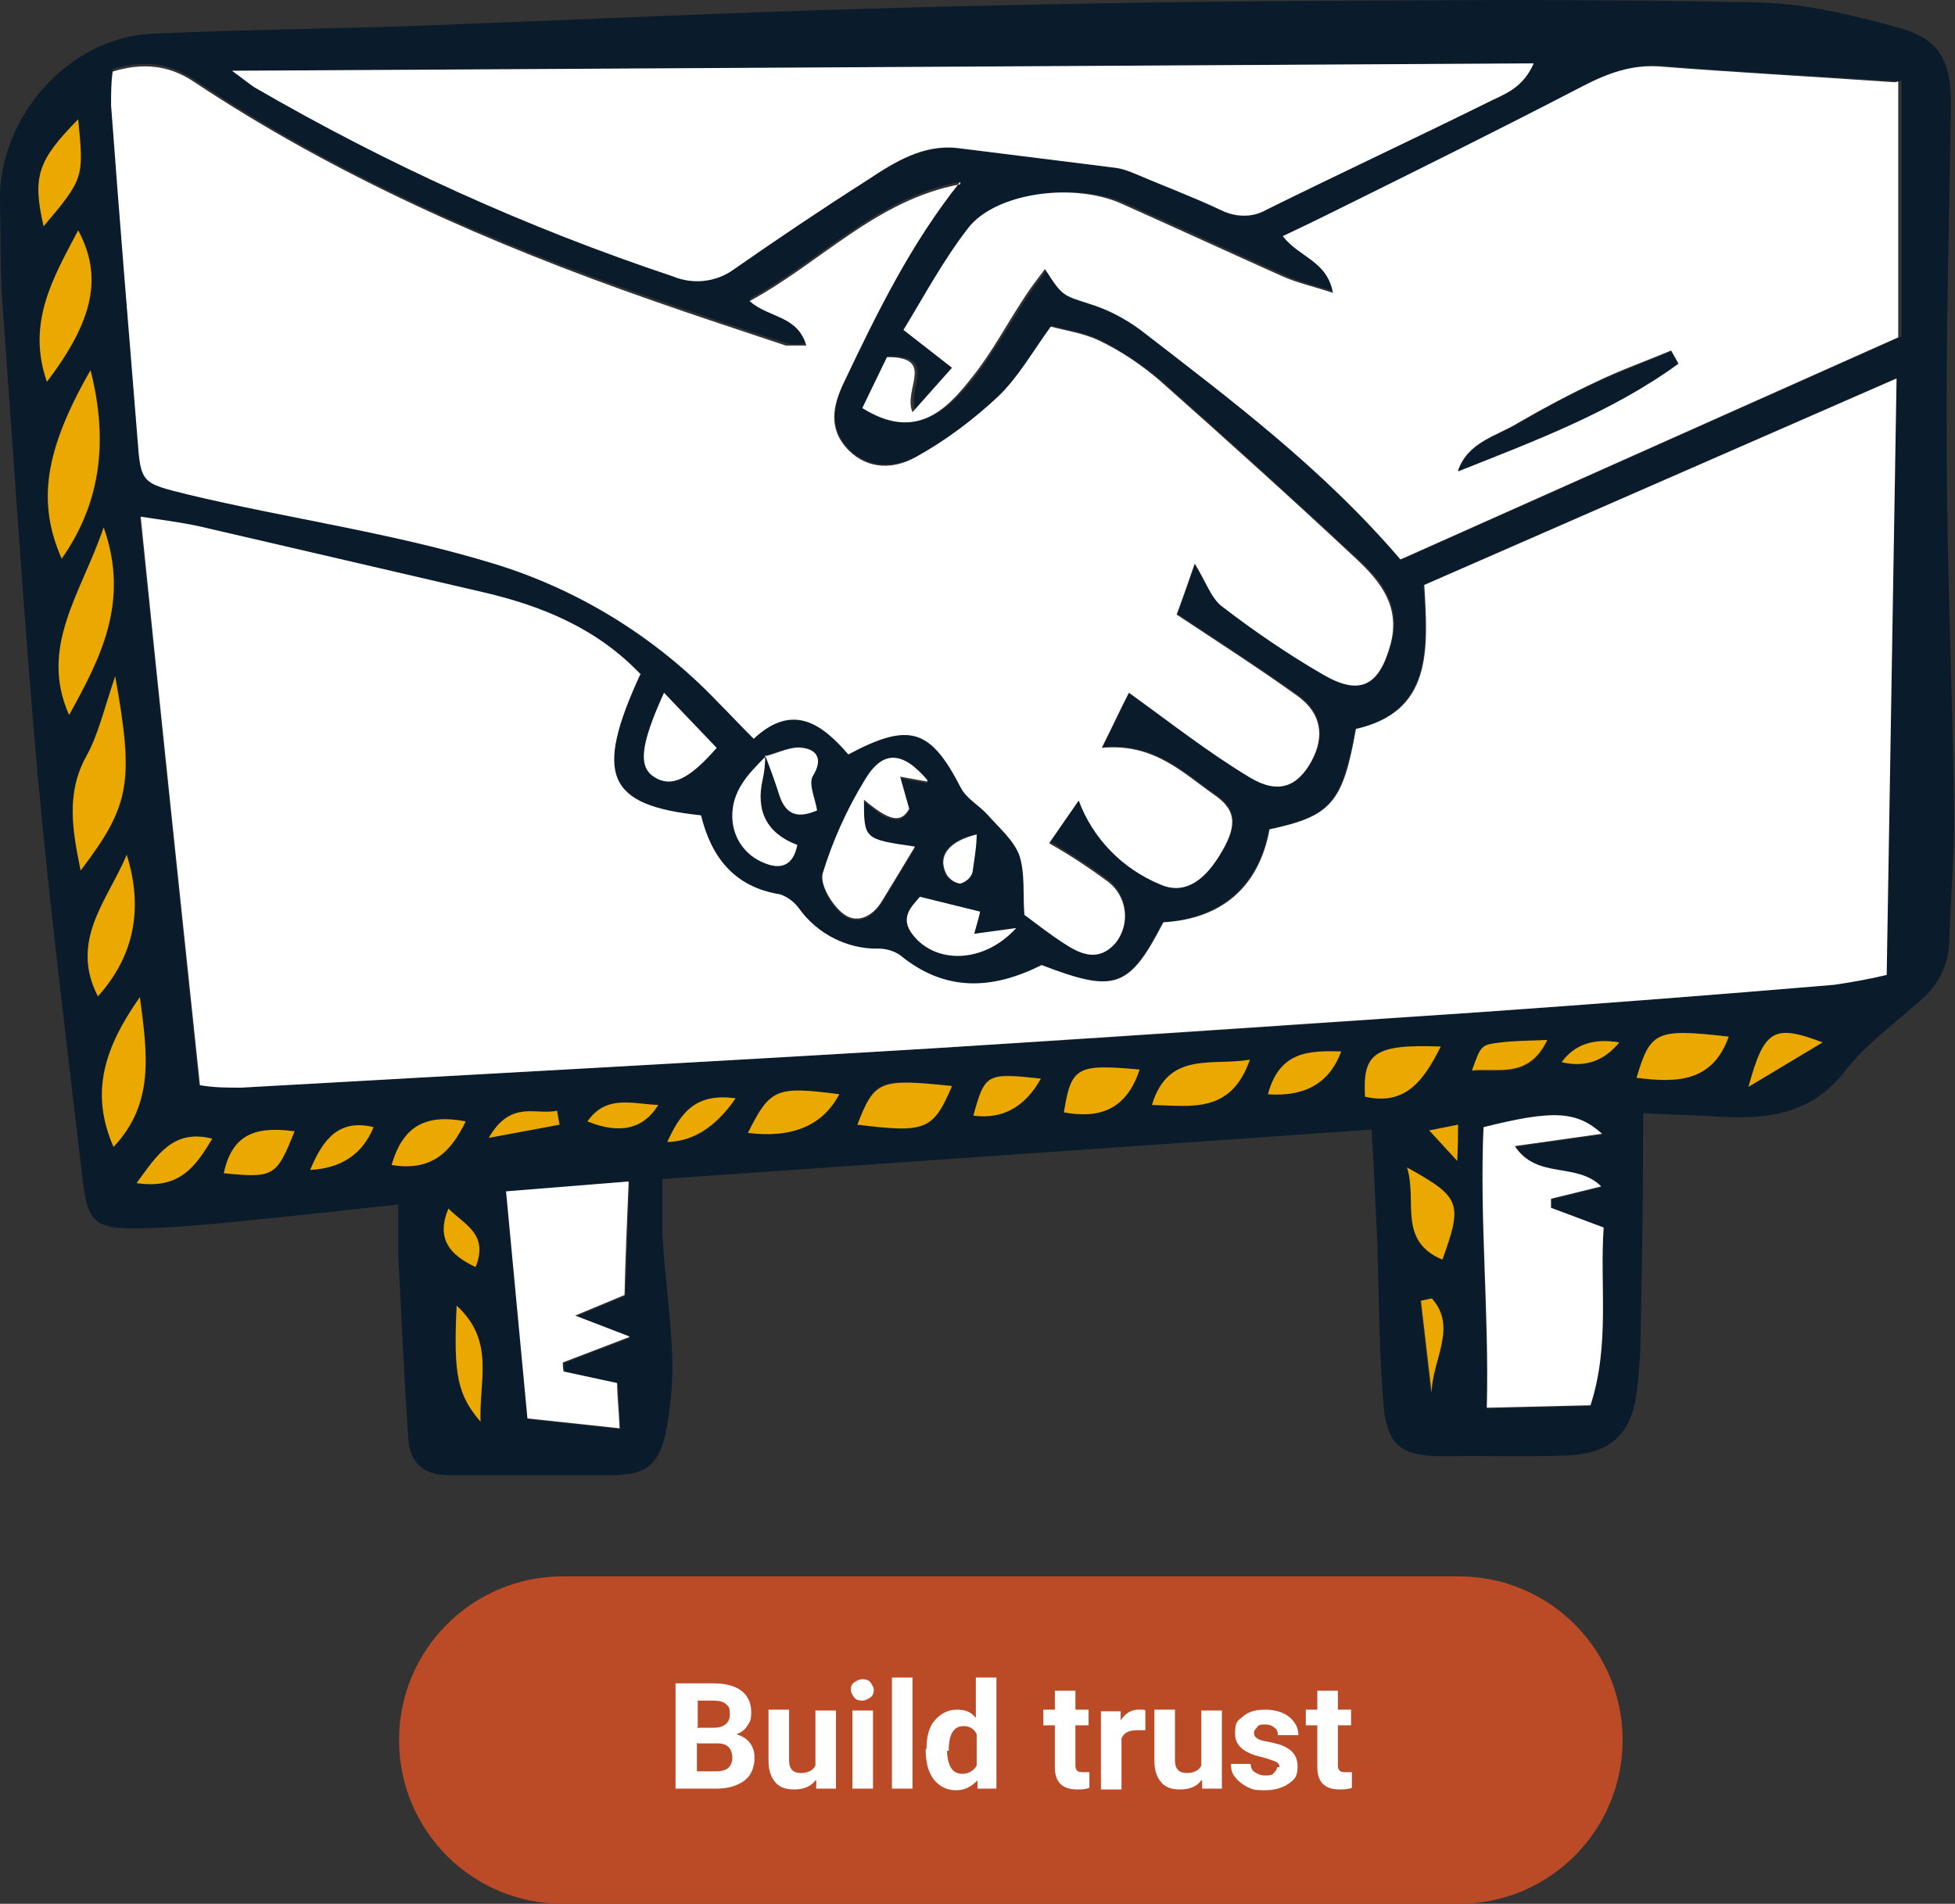
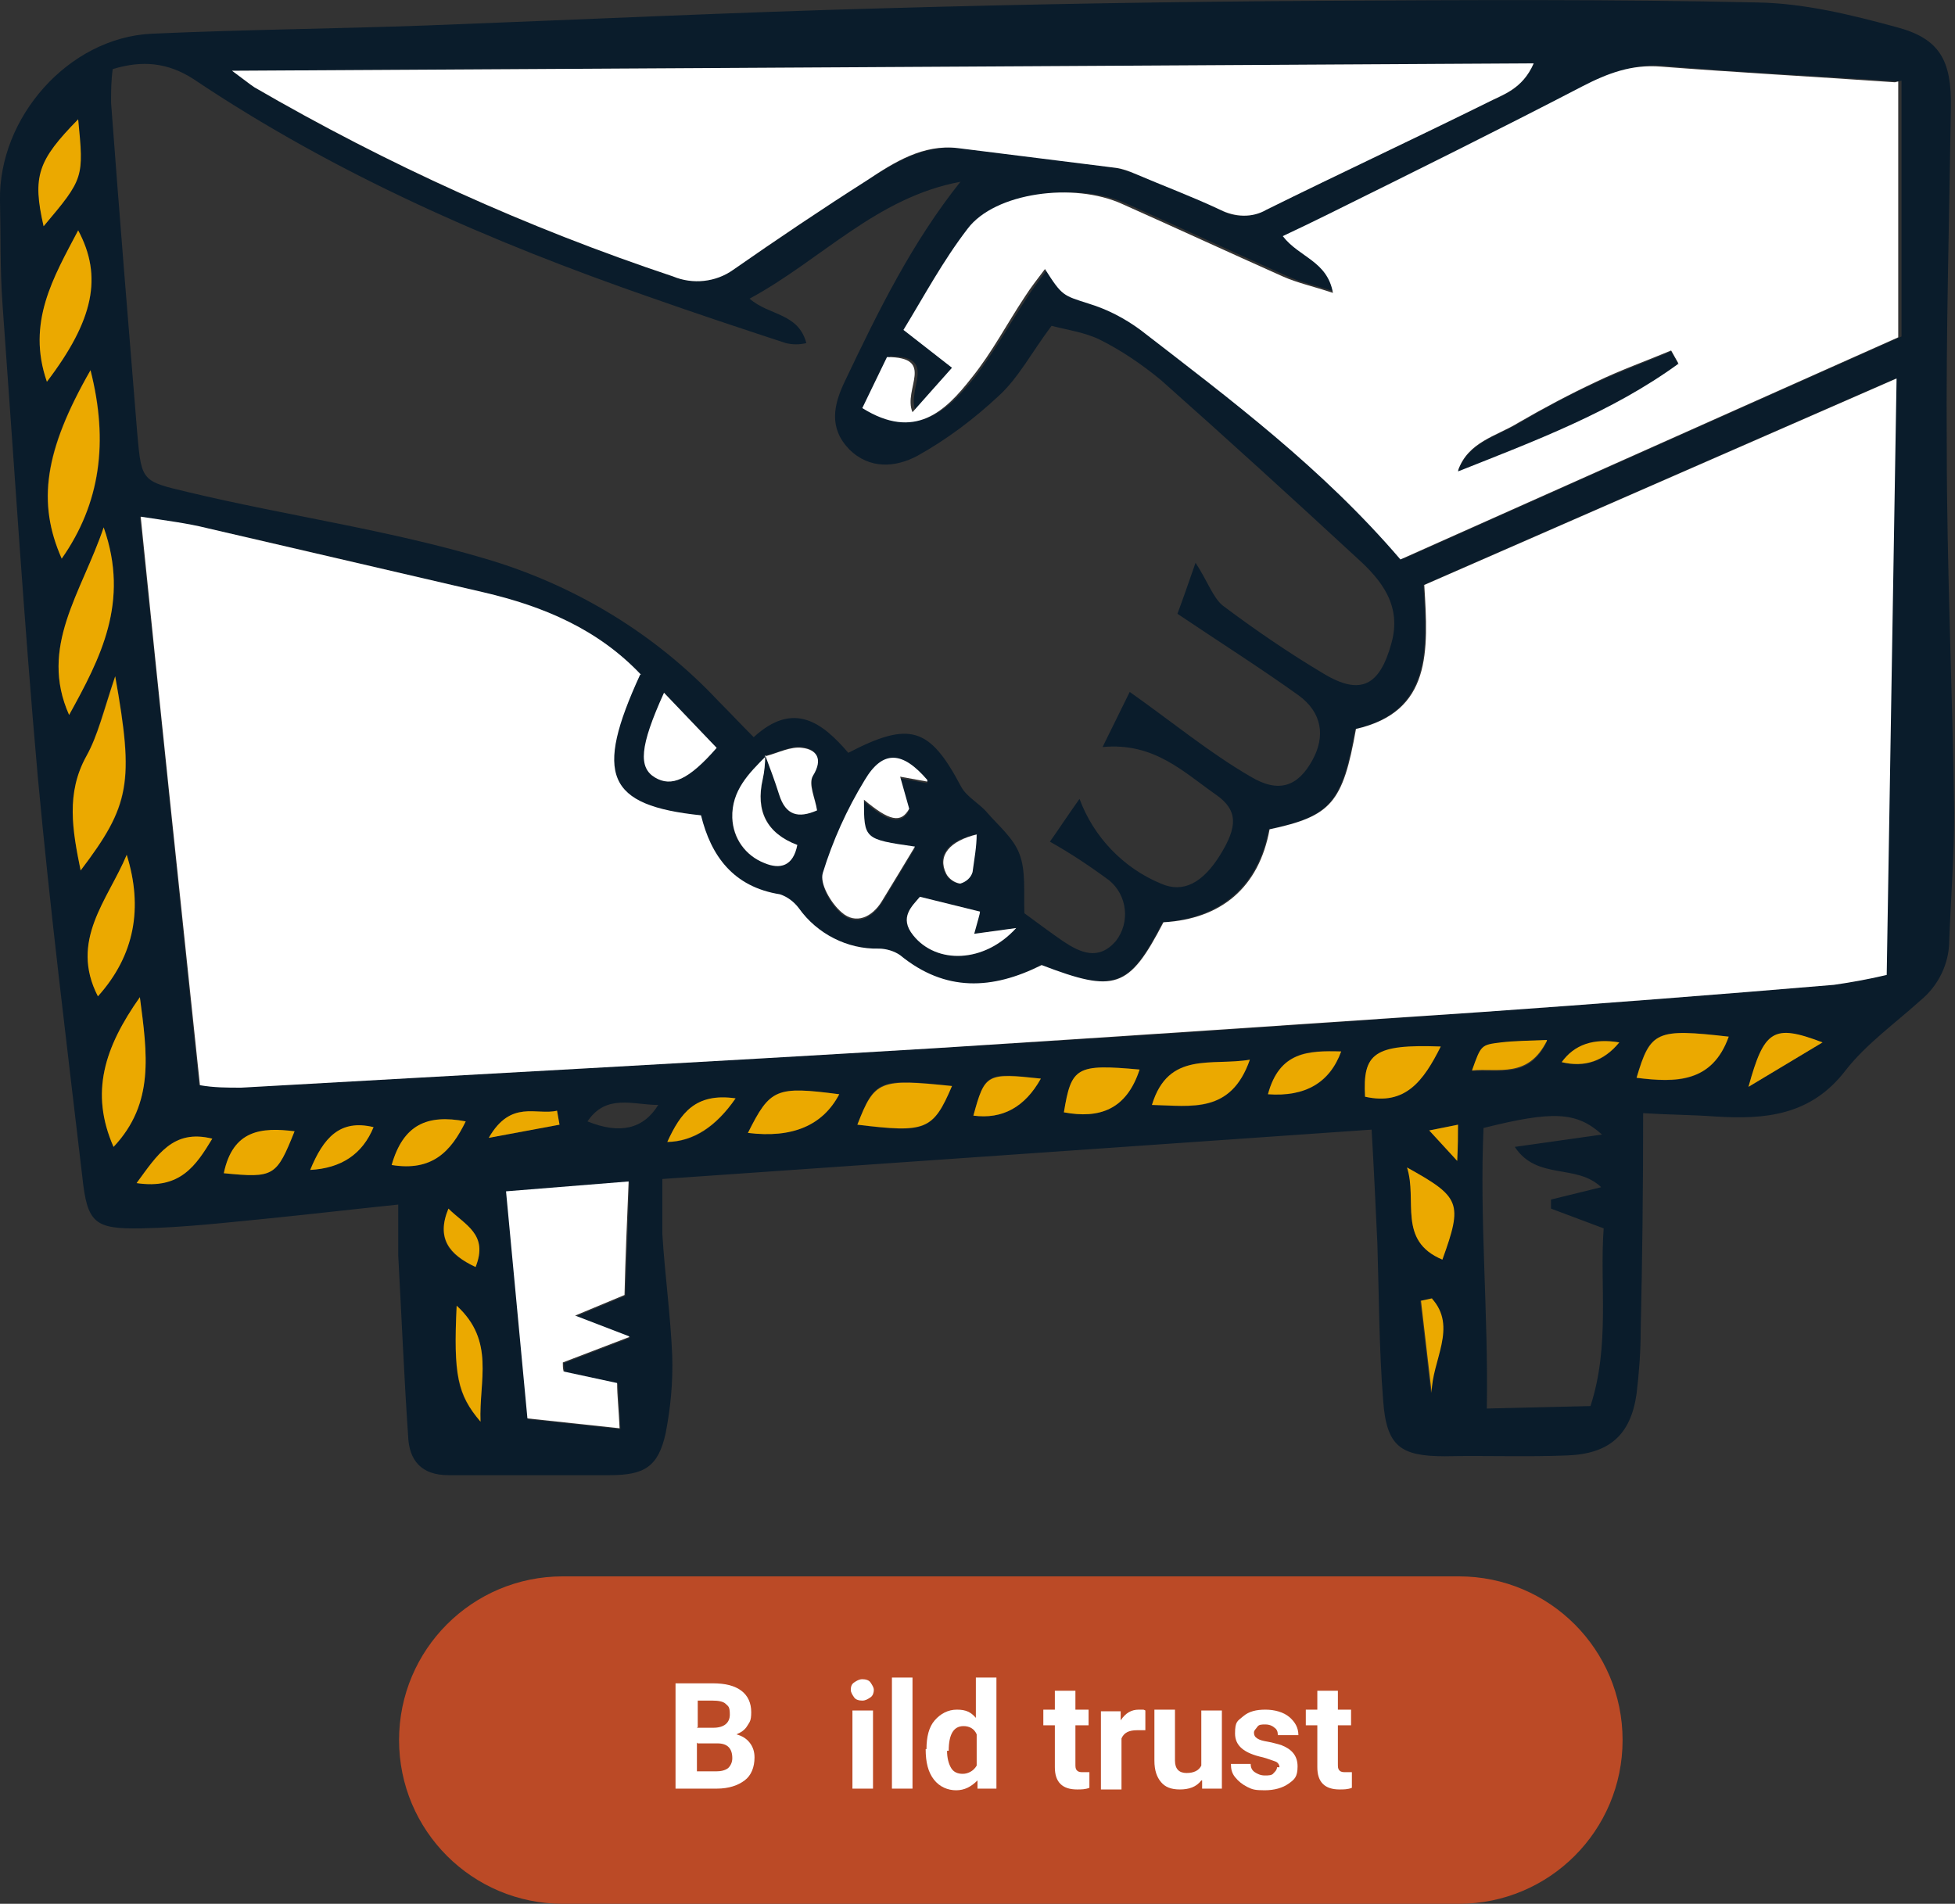
<svg xmlns="http://www.w3.org/2000/svg" id="Layer_1" data-name="Layer 1" version="1.1" viewBox="0 0 237.6 231.4">
  <rect x="0" y="0" width="237.6" height="231.4" fill="#333333" stroke="none" />
  <defs>
    <style>
      .cls-1 {
        fill: #bb4a26;
      }

      .cls-1, .cls-2, .cls-3, .cls-4 {
        stroke-width: 0px;
      }

      .cls-2 {
        fill: #eba900;
      }

      .cls-5 {
        isolation: isolate;
      }

      .cls-3 {
        fill: #fff;
      }

      .cls-4 {
        fill: #0a1c2b;
      }
    </style>
  </defs>
  <path id="Rectangle_3104" data-name="Rectangle 3104" class="cls-1" d="M68.4,191.6h108.9c11,0,19.9,8.9,19.9,19.9h0c0,11-8.9,19.9-19.9,19.9h-108.9c-11,0-19.9-8.9-19.9-19.9h0c0-11,8.9-19.9,19.9-19.9Z" />
  <g class="cls-5">
    <path class="cls-3" d="M82.1,217.4v-12.8h4.5c1.6,0,2.7.3,3.5.9s1.2,1.5,1.2,2.6-.2,1.2-.5,1.7-.8.8-1.3,1c.7.2,1.2.5,1.6,1s.6,1.1.6,1.8c0,1.2-.4,2.2-1.2,2.8s-1.9,1-3.4,1h-5ZM84.7,210h2c1.3,0,2-.6,2-1.6s-.2-1-.5-1.3c-.3-.3-.9-.4-1.6-.4h-1.8v3.2ZM84.7,211.8v3.5h2.3c.6,0,1.1-.1,1.5-.4.3-.3.5-.7.5-1.2,0-1.2-.6-1.8-1.8-1.8h-2.4Z" />
-     <path class="cls-3" d="M99.1,216.4c-.6.8-1.5,1.1-2.6,1.1s-1.8-.3-2.3-.9-.8-1.4-.8-2.6v-6.2h2.5v6.2c0,1,.5,1.5,1.4,1.5s1.5-.3,1.8-.9v-6.7h2.5v9.5h-2.4v-1Z" />
    <path class="cls-3" d="M103.4,205.4c0-.4.1-.7.4-.9s.6-.4,1-.4.8.1,1,.4.4.6.4.9-.1.7-.4.9-.6.4-1,.4-.8-.1-1-.4-.4-.6-.4-.9ZM106.1,217.4h-2.5v-9.5h2.5v9.5Z" />
    <path class="cls-3" d="M110.9,217.4h-2.5v-13.5h2.5v13.5Z" />
    <path class="cls-3" d="M112.6,212.6c0-1.5.3-2.7,1-3.5s1.6-1.3,2.7-1.3,1.7.3,2.3,1v-4.9h2.5v13.5h-2.3v-1c-.8.8-1.6,1.2-2.6,1.2s-2-.4-2.7-1.3-1-2.1-1-3.7ZM115.1,212.8c0,.9.2,1.6.5,2.1s.8.7,1.4.7,1.3-.3,1.7-1v-3.8c-.3-.7-.9-1-1.6-1-1.2,0-1.8,1-1.8,3Z" />
    <path class="cls-3" d="M130.7,205.5v2.3h1.6v1.9h-1.6v4.7c0,.4,0,.6.2.8s.4.2.8.2.5,0,.7,0v1.9c-.5.2-1,.2-1.5.2-1.8,0-2.7-.9-2.7-2.7v-5.1h-1.4v-1.9h1.4v-2.3h2.5Z" />
    <path class="cls-3" d="M139.1,210.3c-.3,0-.7,0-.9,0-1,0-1.6.3-1.9,1v6.2h-2.5v-9.5h2.4v1.1c.6-.9,1.3-1.3,2.2-1.3s.5,0,.8.1v2.4Z" />
    <path class="cls-3" d="M146,216.4c-.6.8-1.5,1.1-2.6,1.1s-1.8-.3-2.3-.9-.8-1.4-.8-2.6v-6.2h2.5v6.2c0,1,.5,1.5,1.4,1.5s1.5-.3,1.8-.9v-6.7h2.5v9.5h-2.4v-1Z" />
    <path class="cls-3" d="M155.5,214.8c0-.3-.2-.6-.5-.7s-.8-.3-1.5-.5c-2.3-.5-3.4-1.4-3.4-2.9s.3-1.5,1-2.1c.7-.6,1.6-.8,2.7-.8s2.2.3,2.9.9,1.1,1.3,1.1,2.2h-2.5c0-.4-.1-.7-.4-.9-.2-.2-.6-.4-1.1-.4s-.8,0-1,.3-.4.4-.4.7.1.5.4.7c.3.2.7.3,1.3.4s1.2.3,1.6.4c1.3.5,2,1.3,2,2.6s-.4,1.6-1.1,2.1c-.7.5-1.7.8-2.9.8s-1.5-.1-2.1-.4c-.6-.3-1.1-.7-1.5-1.2-.4-.5-.5-1-.5-1.6h2.4c0,.5.2.8.5,1s.7.4,1.2.4.9,0,1.1-.3c.2-.2.4-.4.4-.7Z" />
    <path class="cls-3" d="M162.6,205.5v2.3h1.6v1.9h-1.6v4.7c0,.4,0,.6.2.8s.4.2.8.2.5,0,.7,0v1.9c-.5.2-1,.2-1.5.2-1.8,0-2.7-.9-2.7-2.7v-5.1h-1.4v-1.9h1.4v-2.3h2.5Z" />
  </g>
  <g id="Group_10176" data-name="Group 10176">
    <g id="Group_10175" data-name="Group 10175">
      <path id="Path_39174" data-name="Path 39174" class="cls-4" d="M48.5,146.4c-5.8.6-10.9,1.2-15.9,1.7-5.1.5-10.3,1.1-15.4,1.2-5.7.1-6.6-.6-7.2-6.3-1.9-16.2-3.9-32.3-5.4-48.5C2.9,75.4,1.7,56.1.3,36.9,0,32.8.1,28.6,0,24.4-.2,14.3,8.3,4.6,18.4,4.1c11.1-.5,22.2-.6,33.3-1,18.6-.7,37.3-1.6,55.9-2.1,17.7-.5,35.3-.8,53-.9,17.7-.1,35.3-.2,53,.2,5.7.1,11.4,1.5,16.9,3,5.3,1.4,6.7,4.1,6.6,9.8-.2,13.7-.6,27.4-.5,41.1,0,14.9.7,29.8.9,44.6,0,5.2-.4,10.3-.6,15.5,0,2.8-1.3,5.5-3.5,7.3-3.1,2.8-6.6,5.3-9.1,8.5-4.2,5.5-9.8,6-15.9,5.6-2.7-.2-5.5-.2-8.7-.4,0,9.1-.1,17.7-.3,26.4,0,2.6-.2,5.2-.5,7.7-.7,5-3.3,7.3-8.4,7.5-5,.2-9.9,0-14.9.1-5.4,0-7.1-1.2-7.5-6.8-.5-6.3-.5-12.7-.7-19-.2-4.3-.4-8.7-.7-13.9l-86.2,6c0,2.6,0,4.7,0,6.7.3,4.9,1,9.9,1.2,14.8.1,3.2-.2,6.3-.8,9.4-.9,4.1-2.6,5.1-6.8,5.1-6.5,0-13,0-19.6,0-3.3,0-4.8-1.8-4.9-4.8-.5-7.3-.8-14.6-1.2-21.9,0-1.9,0-3.8,0-6.3M93.1,91.9c-2.1,2.1-4.2,4.2-4.1,7.5,0,2.5,1.6,4.6,3.9,5.5,1.9.8,3.5.4,4-2.2-3.7-1.4-5-4.2-4.2-8,.2-1,.3-1.9.3-2.9.6,1.6,1.2,3.2,1.7,4.8.7,2.5,2.3,2.9,4.6,1.9-.2-1.5-1-3.3-.5-4.3,1.2-2.1.3-3.2-1.3-3.4-1.4-.2-2.9.7-4.4,1M77.8,82c-5.2-5.5-11.9-8.3-19.1-10-11.2-2.6-22.4-5.3-33.6-7.8-2.4-.6-4.9-.8-8.1-1.4,2.5,23.7,4.8,46.3,7.2,69.1,1.7.2,3.3.3,5,.3,28.1-1.6,56.2-3.1,84.4-4.8,22.2-1.3,44.4-2.8,66.5-4.4,14.2-1,28.5-2.1,42.7-3.3,2.2-.3,4.3-.7,6.4-1.2.4-24.3.8-47.9,1.2-72.5l-57.4,25.1c.5,8,.9,15.4-8.3,17.5-1.6,9-3,10.6-10.5,12.2-1.3,7-5.9,10.8-12.9,11.3-4.1,8-5.9,8.6-14.8,5.2-6,3.1-11.7,3.4-17.2-1.2-.8-.5-1.7-.8-2.6-.8-3.8,0-7.5-1.7-9.7-4.9-.6-.8-1.4-1.4-2.3-1.7-5.7-.9-8.4-4.7-9.6-9.6-11.5-1.2-13-4.9-7.4-17.1M116.7,22.1c-10.2,1.9-16.9,9.5-25.6,14.2,2.4,2.1,5.9,1.7,6.9,5.4-.8.2-1.7.2-2.5,0-5.5-1.8-10.9-3.6-16.3-5.5-19.6-6.8-38.4-15-55.7-26.6-3.1-2-6.2-2.3-9.8-1.2-.2,1.4-.2,2.7-.2,4.1,1,13.5,2.1,26.9,3.2,40.4.5,5.6.6,5.6,6.1,6.9,12.1,2.9,24.5,4.6,36.5,8.2,10.7,3.2,20.4,9.1,28,17.2,1.4,1.4,2.7,2.8,4.3,4.4,4.9-4.5,8.4-1.7,11.5,1.9,7.5-3.9,9.9-3.1,13.7,4.1.7,1.3,2.2,2,3.2,3.2,1.4,1.6,3.2,3.1,3.9,5,.8,2.1.5,4.6.6,7.2,1.5,1.1,3.1,2.3,4.7,3.4,2.1,1.4,4.3,2.4,6.4,0,1.8-2.3,1.4-5.6-.8-7.4,0,0,0,0,0,0-2.3-1.7-4.7-3.3-7.2-4.7,1-1.4,2.1-3.1,3.6-5.2,1.7,4.6,5.3,8.4,9.9,10.3,2.7,1.2,5.1-.1,7.2-3.5s2.2-5.4-.5-7.3c-3.9-2.7-7.5-6.4-13.8-5.8l3.3-6.7c5.1,3.6,9.7,7.4,14.7,10.3,3.5,2.1,5.8,1.1,7.5-2,1.6-2.9,1.2-5.8-1.7-7.9-4.6-3.3-9.5-6.4-14.7-9.9.6-1.6,1.3-3.6,2.2-6.2,1.5,2.3,2.1,4.2,3.3,5.2,4,3,8.1,5.8,12.3,8.3,4.5,2.7,6.8,1.4,8.2-3.7,1.3-4.6-1.2-7.7-4.2-10.4-7.9-7.3-15.8-14.5-23.8-21.6-2.3-1.9-4.8-3.6-7.4-4.9-1.8-.9-4-1.2-5.9-1.7-2.4,3.2-4,6.3-6.4,8.5-3,2.8-6.3,5.3-9.9,7.3-2.6,1.4-5.8,1.7-8.3-.8-2.5-2.6-1.9-5.4-.5-8.3,4-8.4,8.1-16.8,14.1-24.3M230.7,9.9c-10.2-.7-19.4-1.1-28.4-1.9-3.5-.3-6.5.8-9.6,2.4-10.2,5.3-20.5,10.4-30.8,15.5-1.8.9-3.7,1.8-5.6,2.7,2,2.6,5.3,3,6.1,6.9-2.5-.8-4.4-1.2-6.1-2-6.5-2.9-13-5.9-19.5-8.8-5.9-2.6-15.5-1.3-18.8,3-2.9,3.9-5.3,8.3-7.8,12.3l5.9,4.6-4.8,5.4c-1.2-2.7,2.8-6.7-3.1-6.7-1,2-2,4.3-3,6.2,6.3,4,10,.4,13.3-3.7,2.4-3.1,4.3-6.6,6.5-9.9.7-1.1,1.5-2.1,2.4-3.3,2.1,3.3,2.1,3.2,5.3,4.2,2.3.7,4.4,1.8,6.3,3.2,11,8.5,22.1,16.8,31.6,27.9l60.5-27c0-10.2,0-20.4,0-31.1M28.2,8.6c1.5,1.1,2.1,1.6,2.7,2,16.1,9.4,33.2,17.1,50.9,23,2.4,1,5.2.7,7.3-.8,5.4-3.7,10.8-7.4,16.3-10.9,3.3-2.1,6.8-4.3,11-3.9,6.4.7,12.8,1.5,19.2,2.4.8.2,1.5.4,2.3.7,3.5,1.4,7,2.7,10.4,4.4,1.7,1,3.8,1,5.6,0,8.9-4.4,17.9-8.6,26.8-13,1.9-.9,4.3-1.6,5.7-4.8l-158.2.9M188.5,146.8c0-.3,0-.7,0-1l6.1-1.5c-3-2.9-7.8-.8-10.5-4.9l10.6-1.5c-3.1-2.8-6-2.9-14.4-.8-.5,11.1.6,22.5.4,34.1l12.6-.3c2.4-7.4,1.1-14.7,1.6-21.6l-6.4-2.4M76.5,162.5l-6.5-2.5,6-2.5c.2-4.5.3-8.9.5-13.8l-14.9,1.2,2.6,27.6,11.2,1.2c-.1-2.2-.2-3.9-.3-5.5l-6.5-1.4c0-.4,0-.7-.1-1.1l8.1-3.1M112.7,95c-2.9-3.6-5.3-3.8-7.6,0-2.1,3.5-3.8,7.3-5.1,11.3-.4,1.3,1,3.7,2.3,4.8,1.8,1.5,3.7.5,4.9-1.4,1.3-2.1,2.6-4.3,4-6.6-6.1-.9-6.2-.9-6.2-5.7,3,2.6,4.5,2.9,5.5,1.1-.3-1.2-.7-2.4-1.1-3.9l3.3.6M11,45c-5.7,9.8-6.5,16.1-3.5,22.9,4.7-6.7,5.8-14.2,3.5-22.9M14,82.2c-1.5,4.2-2.1,7.1-3.5,9.7-2.5,4.6-1.7,9-.7,13.9,6-7.9,6.6-10.6,4.2-23.6M12.6,64.1c-2.7,8-7.9,14.5-4.2,22.8,3.8-6.9,7.4-13.7,4.2-22.8M5.7,46.4c5.7-7.5,6.8-12.8,3.8-18.4-3,5.8-6.3,11.2-3.8,18.4M111.8,109c-1,1.2-2.6,2.5-.8,4.7,2.9,3.5,8.6,3.4,12.5-.9l-5.1.7.7-2.7-7.3-1.8M17,121.2c-4.3,6.1-6.1,11.6-3.2,18.2,5-5.3,4.1-11.3,3.2-18.2M15.4,103.9c-2.2,5.5-7,10.4-3.5,17.2,4.4-5,5.5-10.8,3.5-17.2M80.7,84.2c-2.9,6.6-3.1,9.1-1.1,10.3,2,1.2,4.1.3,7.5-3.6-2-2-4-4.1-6.4-6.7M115.7,132c-8.9-1-9.4-.8-11.5,4.7,8.3,1.1,9.2.7,11.5-4.7M210.1,126c-8.8-1-9.6-.7-11.2,5,4.8.7,9.2.6,11.2-5M102,133c-7.7-1-8.4-.7-11.1,4.7q8.1,1,11.1-4.7M140,134.3c4.8.2,9.6,1.1,11.9-5.5-4.7.8-9.9-1.1-11.9,5.5M175.1,127.2c-8-.2-9.5.8-9.2,6.1,4.8,1.1,7.1-1.9,9.2-6.1M9.5,14.5c-4.9,5-5.5,7-4.2,13,4.8-5.8,4.8-5.9,4.2-13M175.3,153.1c2.4-6.9,2.2-7.5-4.3-11.2,1.3,3.9-1.2,8.9,4.3,11.2M138.5,130c-7.7-.7-8.3-.3-9.2,5.2,4.3.8,7.6-.3,9.2-5.2M154.1,133q6.9.5,8.9-5.2c-4-.2-7.5,0-8.9,5.2M55.5,158.7c-.4,8.4,0,10.8,2.9,14.1-.2-5.1,1.8-9.8-2.9-14.1M27.2,142.6c6.1.6,6.4.4,8.6-5.1-4-.4-7.5-.2-8.6,5.1M126.5,131.1c-6.6-.8-6.8-.7-8.2,4.5q5.3.7,8.2-4.5M47.6,141.6c4.9.8,7.2-1.6,9-5.3-4.6-.9-7.6.4-9,5.3M221.5,126.7c-6-2.2-7.1-1.5-9,5.4l9-5.4M16.6,143.8c5.3.7,7.2-2.1,9.2-5.4-4.8-1.2-6.6,2-9.2,5.4M89.4,133.5c-4.8-.7-6.7,1.8-8.3,5.3q4.7,0,8.3-5.3M37.7,142.2q5.7-.4,7.7-5.2c-4.1-.9-6.1,1.4-7.7,5.2M71.4,136.3q5.9,2.4,8.6-2c-3.1,0-6.3-1.4-8.6,2M188,126.5c-2.2,0-3.9,0-5.6.3-2.4.2-2.4.3-3.5,3.4,3.3-.3,6.9,1,9.1-3.6M189.8,129.1q4.2,1.1,7-2.4-4.7-.8-7,2.4M174,157.8l-1.4.3,1.3,11.2c0-3.8,3.3-8,0-11.5M57.8,154c1.6-4-1.3-5.1-3.3-7.1-1.5,3.7,0,5.6,3.3,7.1M118.7,101.4c-3.4.7-4.9,2.5-3.8,4.8.4.7,1,1.1,1.7,1.2.7-.2,1.3-.7,1.5-1.4.3-1.5.5-3,.5-4.6M68,136.7l-.3-1.7c-2.5.6-5.6-1.4-8.3,3.3l8.6-1.6M177.2,136.7l-3.5.7,3.4,3.7c0-2,0-3.1.1-4.4" />
      <path id="Path_39175" data-name="Path 39175" class="cls-3" d="M77.8,82c-5.6,12.2-4.1,15.9,7.4,17.1,1.2,4.9,3.9,8.7,9.6,9.6.9.3,1.7.9,2.3,1.7,2.2,3.1,5.9,5,9.7,4.9.9,0,1.9.3,2.6.8,5.5,4.5,11.2,4.2,17.2,1.2,8.9,3.4,10.6,2.9,14.8-5.2,7-.4,11.6-4.2,12.9-11.3,7.5-1.6,8.9-3.2,10.5-12.2,9.2-2.1,8.8-9.4,8.3-17.5l57.4-25.1-1.2,72.5c-2.1.5-4.3.9-6.4,1.2-14.2,1.2-28.5,2.3-42.7,3.3-22.2,1.5-44.4,3-66.5,4.4-28.1,1.7-56.2,3.2-84.4,4.8-1.7,0-3.3,0-5-.3-2.4-22.8-4.8-45.4-7.2-69.1,3.3.5,5.7.8,8.1,1.4,11.2,2.6,22.4,5.2,33.6,7.8,7.3,1.7,13.9,4.5,19.1,10" />
-       <path id="Path_39176" data-name="Path 39176" class="cls-3" d="M116.7,22.1c-6,7.5-10.1,15.9-14.1,24.3-1.4,2.9-2,5.7.5,8.3,2.5,2.5,5.7,2.3,8.3.8,3.6-2,6.9-4.5,9.9-7.3,2.4-2.3,4.1-5.3,6.4-8.5,1.9.5,4,.8,5.9,1.7,2.7,1.3,5.2,3,7.4,4.9,8,7.1,16,14.3,23.8,21.6,3,2.8,5.4,5.8,4.2,10.4-1.4,5.1-3.7,6.3-8.2,3.7-4.3-2.5-8.4-5.3-12.3-8.3-1.3-1-1.9-2.9-3.3-5.2-.9,2.6-1.6,4.6-2.2,6.2,5.3,3.5,10.1,6.6,14.7,9.9,2.9,2.1,3.3,4.9,1.7,7.9-1.7,3.1-4,4.1-7.5,2-5-3-9.7-6.7-14.7-10.3-.8,1.5-1.8,3.7-3.3,6.7,6.4-.6,9.9,3.1,13.8,5.8,2.7,1.9,2.6,3.9.5,7.3s-4.5,4.7-7.2,3.5c-4.6-1.9-8.2-5.6-9.9-10.2l-3.6,5.2c2.5,1.4,4.9,3,7.2,4.7,2.3,1.8,2.7,5.1.9,7.4,0,0,0,0,0,0-2.1,2.4-4.3,1.4-6.4,0-1.7-1.1-3.2-2.3-4.7-3.4-.2-2.5.1-5-.6-7.2-.7-1.9-2.5-3.4-3.9-5-1-1.1-2.5-1.9-3.2-3.2-3.7-7.2-6.2-8.1-13.7-4.1-3.1-3.6-6.7-6.4-11.5-1.9-1.6-1.6-2.9-3-4.3-4.4-7.7-8.1-17.4-14-28-17.1-12-3.6-24.4-5.3-36.5-8.2-5.6-1.4-5.7-1.3-6.1-6.9-1.1-13.5-2.2-26.9-3.2-40.4,0-1.4,0-2.8.2-4.1,3.6-1.1,6.8-.8,9.8,1.2,17.3,11.5,36.2,19.8,55.7,26.6,5.4,1.9,10.9,3.7,16.3,5.5.8,0,1.7,0,2.5,0-1.1-3.7-4.5-3.3-6.9-5.4,8.7-4.7,15.4-12.3,25.6-14.2" />
      <path id="Path_39177" data-name="Path 39177" class="cls-3" d="M230.7,9.9c0,10.7,0,20.9,0,31.1l-60.5,27c-9.5-11.1-20.6-19.4-31.6-27.9-1.9-1.4-4-2.5-6.3-3.2-3.1-1-3.2-.9-5.3-4.2-.9,1.2-1.7,2.2-2.4,3.3-2.2,3.3-4,6.8-6.5,9.9-3.2,4.1-6.9,7.7-13.3,3.7.9-1.9,2-4.1,3-6.2,6,0,1.9,3.9,3.1,6.7,1.7-1.9,3-3.4,4.8-5.4l-5.9-4.6c2.5-4.1,4.8-8.4,7.8-12.3,3.3-4.4,12.9-5.7,18.8-3,6.5,2.9,13,5.9,19.5,8.8,1.8.8,3.7,1.2,6.1,2-.7-3.9-4.1-4.3-6.1-6.9,1.9-.9,3.8-1.8,5.6-2.7,10.3-5.1,20.6-10.2,30.8-15.5,3.1-1.6,6-2.7,9.6-2.4,9.1.7,18.2,1.2,28.4,1.9M204,44.2l-.9-1.6c-3.1,1.3-6.2,2.4-9.1,3.8-3.2,1.5-6.4,3.2-9.5,5-2.6,1.6-6.1,2.3-7.3,5.8,9.3-3.7,18.6-7.2,26.8-13.1" />
      <path id="Path_39178" data-name="Path 39178" class="cls-3" d="M28.2,8.6l158.2-.9c-1.4,3.2-3.8,3.8-5.7,4.8-8.9,4.4-17.9,8.6-26.8,13-1.7,1-3.8.9-5.6,0-3.4-1.6-6.9-2.9-10.4-4.4-.7-.3-1.5-.6-2.3-.7-6.4-.8-12.8-1.6-19.2-2.4-4.2-.5-7.7,1.7-11,3.9-5.5,3.5-11,7.2-16.3,10.9-2.1,1.5-4.9,1.8-7.3.8-17.7-5.9-34.7-13.6-50.9-23-.6-.4-1.2-.9-2.7-2" />
-       <path id="Path_39179" data-name="Path 39179" class="cls-3" d="M188.5,146.8l6.4,2.4c-.5,7,.8,14.2-1.6,21.6l-12.6.3c.3-11.6-.9-22.9-.4-34.1,8.4-2.1,11.3-2,14.4.8l-10.6,1.5c2.7,4.1,7.5,1.9,10.5,4.9l-6.1,1.5c0,.3,0,.7,0,1" />
      <path id="Path_39180" data-name="Path 39180" class="cls-3" d="M76.5,162.5l-8.1,3.1c0,.4,0,.7.1,1.1l6.5,1.4c0,1.5.2,3.2.3,5.5l-11.2-1.2-2.6-27.6,14.9-1.2c-.2,4.9-.4,9.3-.5,13.8l-6,2.5,6.5,2.5" />
      <path id="Path_39181" data-name="Path 39181" class="cls-3" d="M112.7,95l-3.3-.6,1.1,3.9c-1,1.8-2.4,1.5-5.5-1.1,0,4.8,0,4.8,6.2,5.7-1.4,2.3-2.7,4.5-4,6.6-1.2,2-3.2,2.9-4.9,1.4-1.3-1.1-2.7-3.5-2.3-4.8,1.2-3.9,2.9-7.7,5.1-11.3,2.2-3.7,4.6-3.5,7.6,0" />
      <path id="Path_39182" data-name="Path 39182" class="cls-2" d="M11,45c2.2,8.7,1.2,16.2-3.5,22.9-3-6.8-2.1-13.1,3.5-22.9" />
      <path id="Path_39183" data-name="Path 39183" class="cls-2" d="M14,82.2c2.3,12.9,1.8,15.7-4.2,23.6-1-4.9-1.8-9.4.7-13.9,1.4-2.5,2.1-5.5,3.5-9.7" />
      <path id="Path_39184" data-name="Path 39184" class="cls-2" d="M12.6,64.1c3.2,9.1-.4,15.9-4.2,22.8-3.7-8.3,1.5-14.8,4.2-22.8" />
      <path id="Path_39185" data-name="Path 39185" class="cls-2" d="M5.7,46.4c-2.5-7.2.8-12.7,3.8-18.4,3,5.6,1.9,10.9-3.8,18.4" />
      <path id="Path_39186" data-name="Path 39186" class="cls-3" d="M111.8,109l7.3,1.8c0,.3-.3,1.2-.7,2.7l5.1-.7c-3.9,4.3-9.7,4.4-12.5.9-1.8-2.2-.1-3.6.8-4.7" />
      <path id="Path_39187" data-name="Path 39187" class="cls-2" d="M17,121.2c.9,6.9,1.8,12.9-3.2,18.2-2.9-6.6-1.1-12.1,3.2-18.2" />
      <path id="Path_39188" data-name="Path 39188" class="cls-2" d="M15.4,103.9c2,6.4,1,12.2-3.5,17.2-3.5-6.8,1.2-11.7,3.5-17.2" />
      <path id="Path_39189" data-name="Path 39189" class="cls-3" d="M80.7,84.2l6.4,6.7c-3.4,3.9-5.5,4.8-7.5,3.6-2-1.2-1.9-3.7,1.1-10.3" />
      <path id="Path_39190" data-name="Path 39190" class="cls-2" d="M115.7,132c-2.3,5.4-3.2,5.7-11.5,4.7,2.1-5.4,2.7-5.6,11.5-4.7" />
      <path id="Path_39191" data-name="Path 39191" class="cls-2" d="M210.1,126c-2,5.6-6.4,5.6-11.2,5,1.7-5.7,2.4-6,11.2-5" />
      <path id="Path_39192" data-name="Path 39192" class="cls-2" d="M102,133q-3,5.7-11.1,4.7c2.7-5.4,3.4-5.7,11.1-4.7" />
      <path id="Path_39193" data-name="Path 39193" class="cls-3" d="M93,91.8c0,1-.1,2-.3,2.9-.9,3.9.5,6.6,4.2,8-.5,2.6-2.1,3-4,2.2-2.3-.9-3.8-3-3.9-5.5-.1-3.3,2-5.4,4.1-7.5h0Z" />
      <path id="Path_39194" data-name="Path 39194" class="cls-2" d="M140,134.3c2-6.6,7.3-4.7,11.9-5.5-2.3,6.6-7.1,5.6-11.9,5.5" />
      <path id="Path_39195" data-name="Path 39195" class="cls-2" d="M175.1,127.2c-2.1,4.2-4.3,7.2-9.2,6.1-.3-5.3,1.1-6.4,9.2-6.1" />
      <path id="Path_39196" data-name="Path 39196" class="cls-2" d="M9.5,14.5c.7,7.1.7,7.2-4.2,13-1.4-6.1-.7-8,4.2-13" />
      <path id="Path_39197" data-name="Path 39197" class="cls-2" d="M175.3,153.1c-5.5-2.3-3-7.2-4.3-11.2,6.5,3.6,6.8,4.3,4.3,11.2" />
      <path id="Path_39198" data-name="Path 39198" class="cls-2" d="M138.5,130c-1.6,4.9-4.9,6-9.2,5.2.9-5.5,1.5-5.9,9.2-5.2" />
      <path id="Path_39199" data-name="Path 39199" class="cls-3" d="M93.1,91.9c1.5-.4,3-1.2,4.4-1,1.7.2,2.6,1.3,1.3,3.4-.6,1,.3,2.8.5,4.2-2.3,1-3.8.6-4.6-1.9-.5-1.6-1.1-3.2-1.7-4.8,0,0,0,.1,0,.1" />
      <path id="Path_39200" data-name="Path 39200" class="cls-2" d="M154.1,133c1.4-5.2,4.9-5.3,8.9-5.2q-2.1,5.7-8.9,5.2" />
      <path id="Path_39201" data-name="Path 39201" class="cls-2" d="M55.5,158.7c4.7,4.3,2.7,9.1,2.9,14.1-2.8-3.3-3.3-5.7-2.9-14.1" />
      <path id="Path_39202" data-name="Path 39202" class="cls-2" d="M27.2,142.6c1.1-5.3,4.6-5.6,8.6-5.1-2.2,5.5-2.5,5.7-8.6,5.1" />
      <path id="Path_39203" data-name="Path 39203" class="cls-2" d="M126.5,131.1q-2.9,5.2-8.2,4.5c1.4-5.1,1.6-5.2,8.2-4.5" />
      <path id="Path_39204" data-name="Path 39204" class="cls-2" d="M47.6,141.6c1.4-4.9,4.3-6.2,9-5.3-1.8,3.7-4.1,6.1-9,5.3" />
      <path id="Path_39205" data-name="Path 39205" class="cls-2" d="M221.5,126.7l-9,5.4c1.9-6.9,3-7.7,9-5.4" />
      <path id="Path_39206" data-name="Path 39206" class="cls-2" d="M16.6,143.8c2.5-3.4,4.4-6.6,9.2-5.4-2,3.3-3.9,6.2-9.2,5.4" />
      <path id="Path_39207" data-name="Path 39207" class="cls-2" d="M89.4,133.5q-3.6,5.2-8.3,5.3c1.6-3.5,3.4-6,8.3-5.3" />
      <path id="Path_39208" data-name="Path 39208" class="cls-2" d="M37.7,142.2c1.6-3.9,3.6-6.2,7.7-5.2q-2,4.9-7.7,5.2" />
-       <path id="Path_39209" data-name="Path 39209" class="cls-2" d="M71.4,136.3c2.3-3.3,5.5-2.1,8.6-2q-2.7,4.4-8.6,2" />
      <path id="Path_39210" data-name="Path 39210" class="cls-2" d="M188,126.5c-2.3,4.6-5.9,3.3-9.1,3.6,1.1-3.1,1.1-3.1,3.5-3.4,1.7-.2,3.4-.2,5.6-.3" />
      <path id="Path_39211" data-name="Path 39211" class="cls-2" d="M189.8,129.1q2.3-3.2,7-2.4-2.8,3.4-7,2.4" />
      <path id="Path_39212" data-name="Path 39212" class="cls-2" d="M174,157.8c3.2,3.5,0,7.6,0,11.5l-1.3-11.2,1.4-.3" />
      <path id="Path_39213" data-name="Path 39213" class="cls-2" d="M57.8,154c-3.2-1.5-4.8-3.5-3.3-7.1,2,2,4.9,3.1,3.3,7.1" />
      <path id="Path_39214" data-name="Path 39214" class="cls-3" d="M118.7,101.4c0,1.5-.3,3.1-.5,4.6-.2.7-.8,1.2-1.5,1.4-.7-.1-1.4-.6-1.7-1.2-1.1-2.2.4-4,3.8-4.8" />
      <path id="Path_39215" data-name="Path 39215" class="cls-2" d="M68,136.7l-8.6,1.6c2.7-4.7,5.8-2.7,8.3-3.3l.3,1.7" />
      <path id="Path_39216" data-name="Path 39216" class="cls-2" d="M177.2,136.7c0,1.4,0,2.4-.1,4.4l-3.4-3.7,3.5-.7" />
      <path id="Path_39217" data-name="Path 39217" class="cls-4" d="M204,44.2c-8.1,5.9-17.5,9.4-26.8,13.1,1.2-3.5,4.6-4.2,7.3-5.8,3.1-1.8,6.2-3.5,9.5-5,3-1.4,6.1-2.5,9.1-3.8l.9,1.6" />
    </g>
  </g>
</svg>